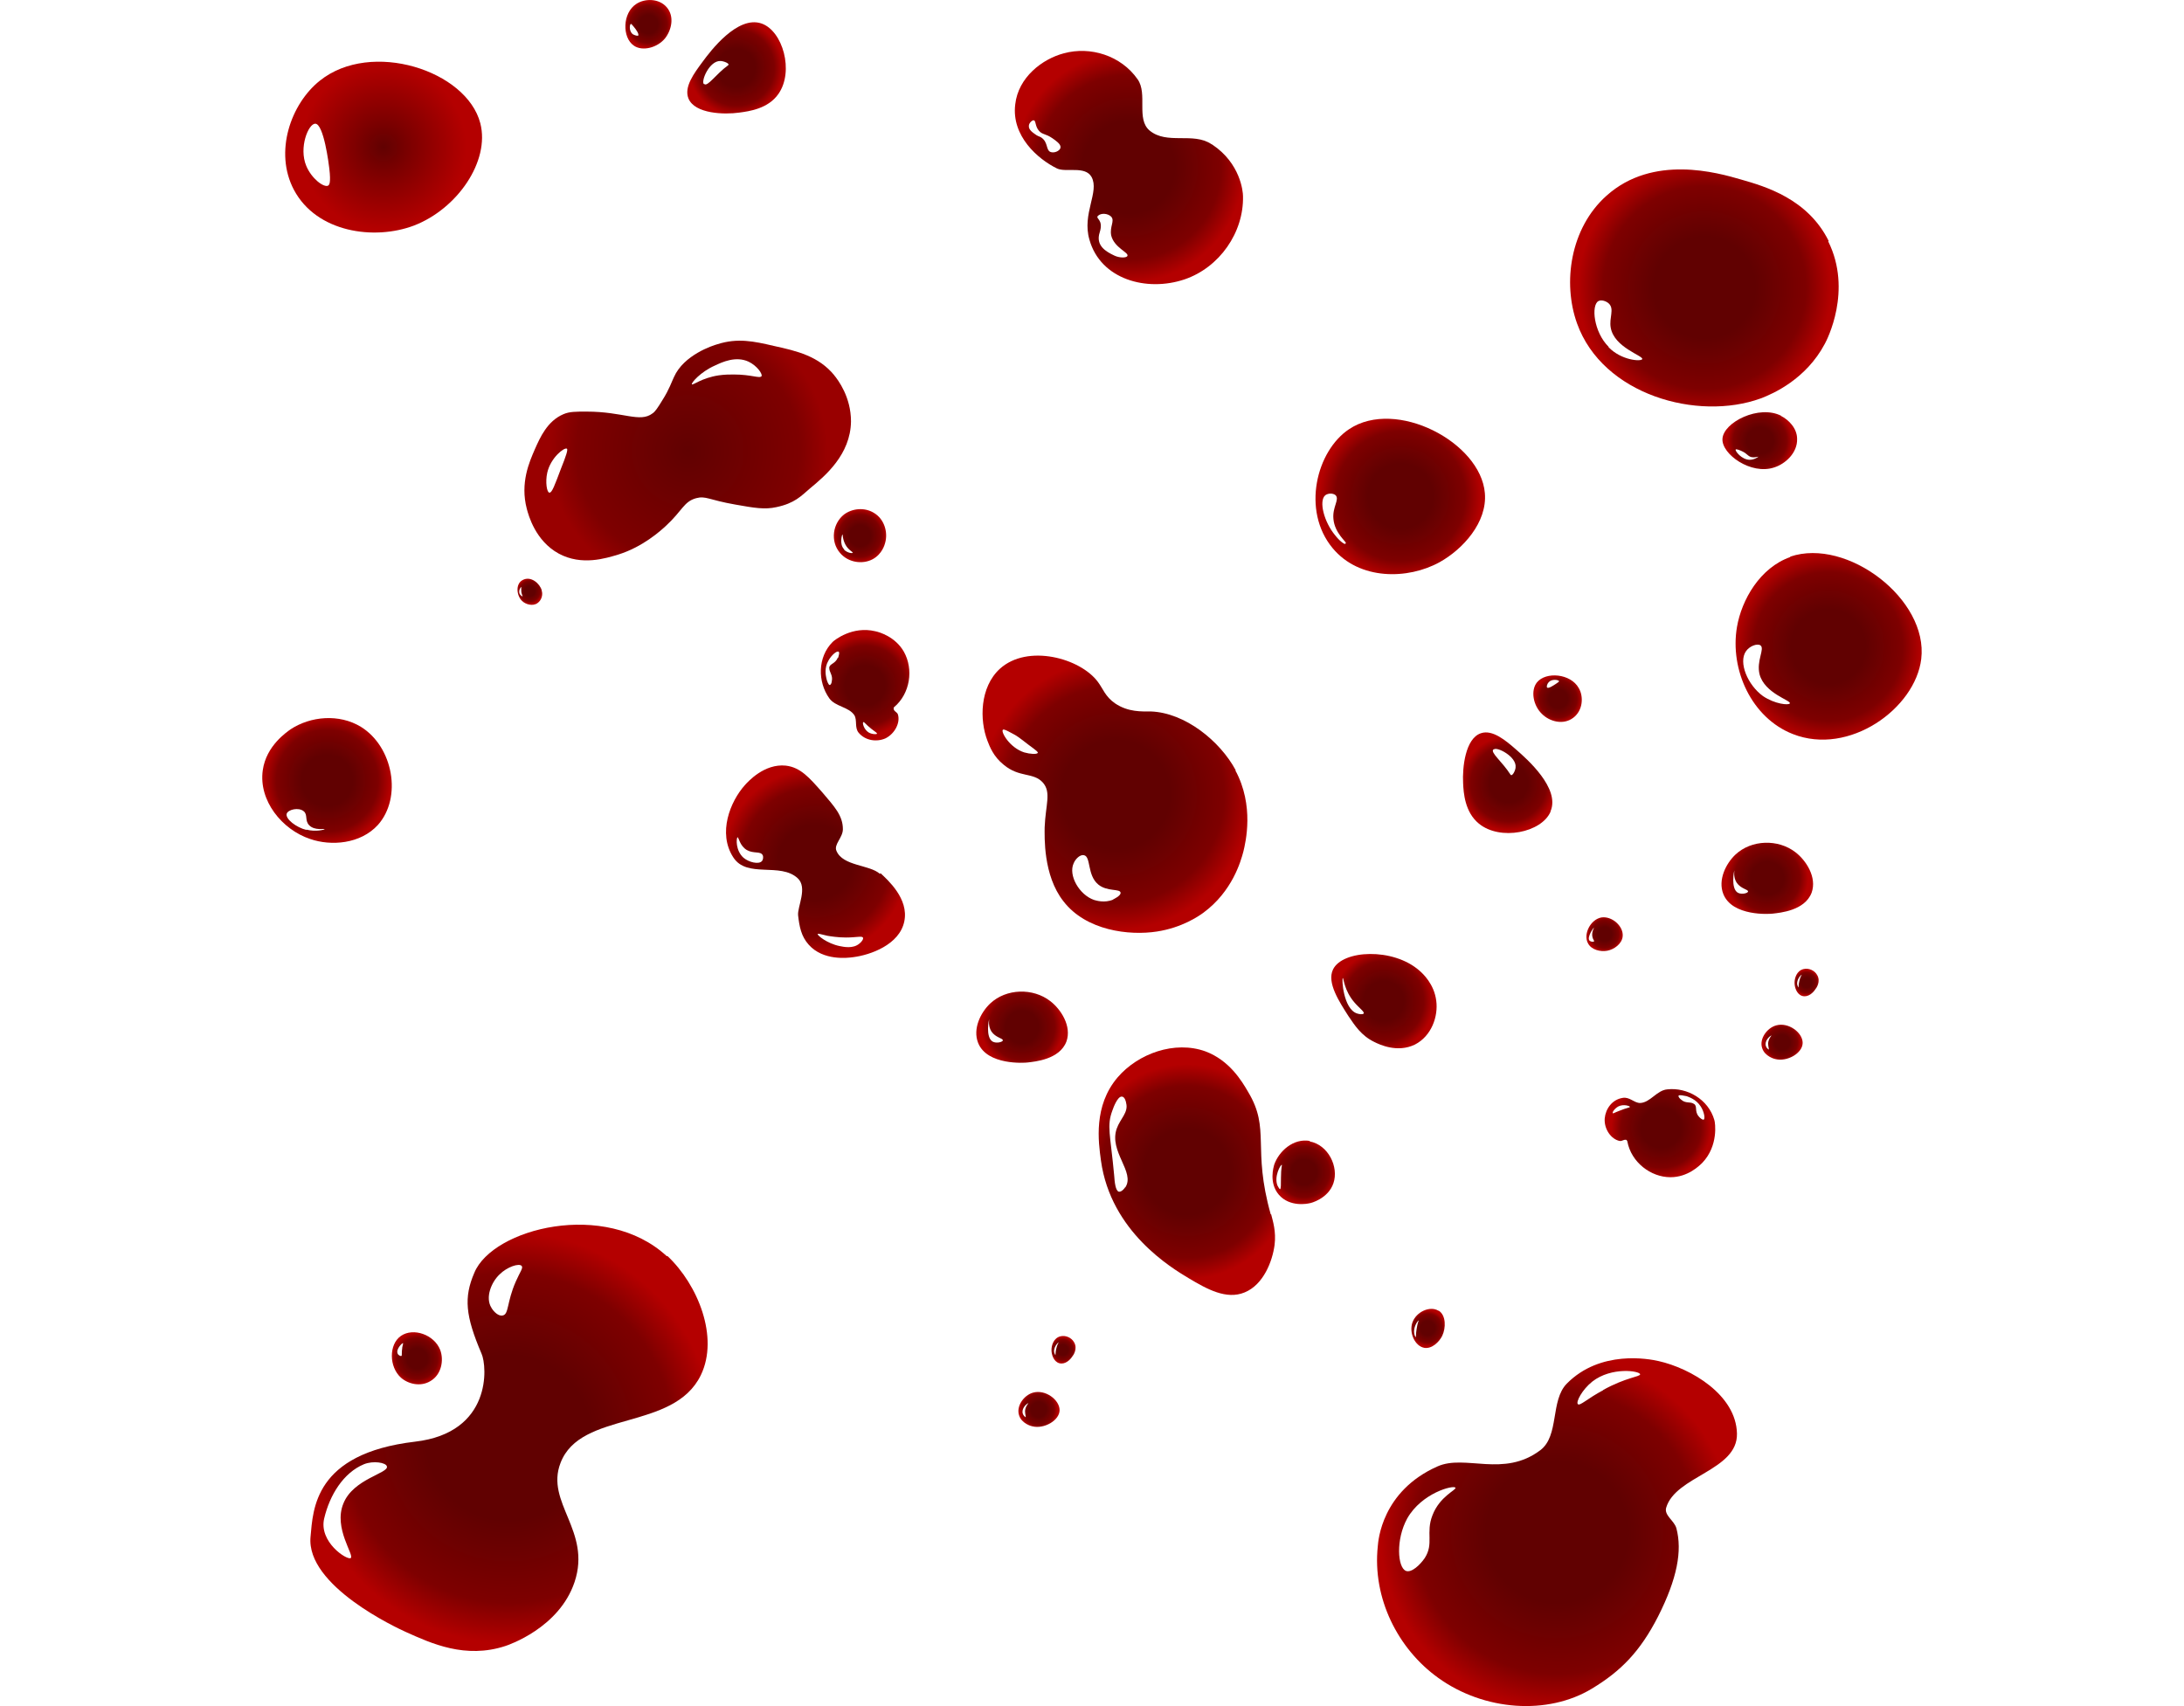
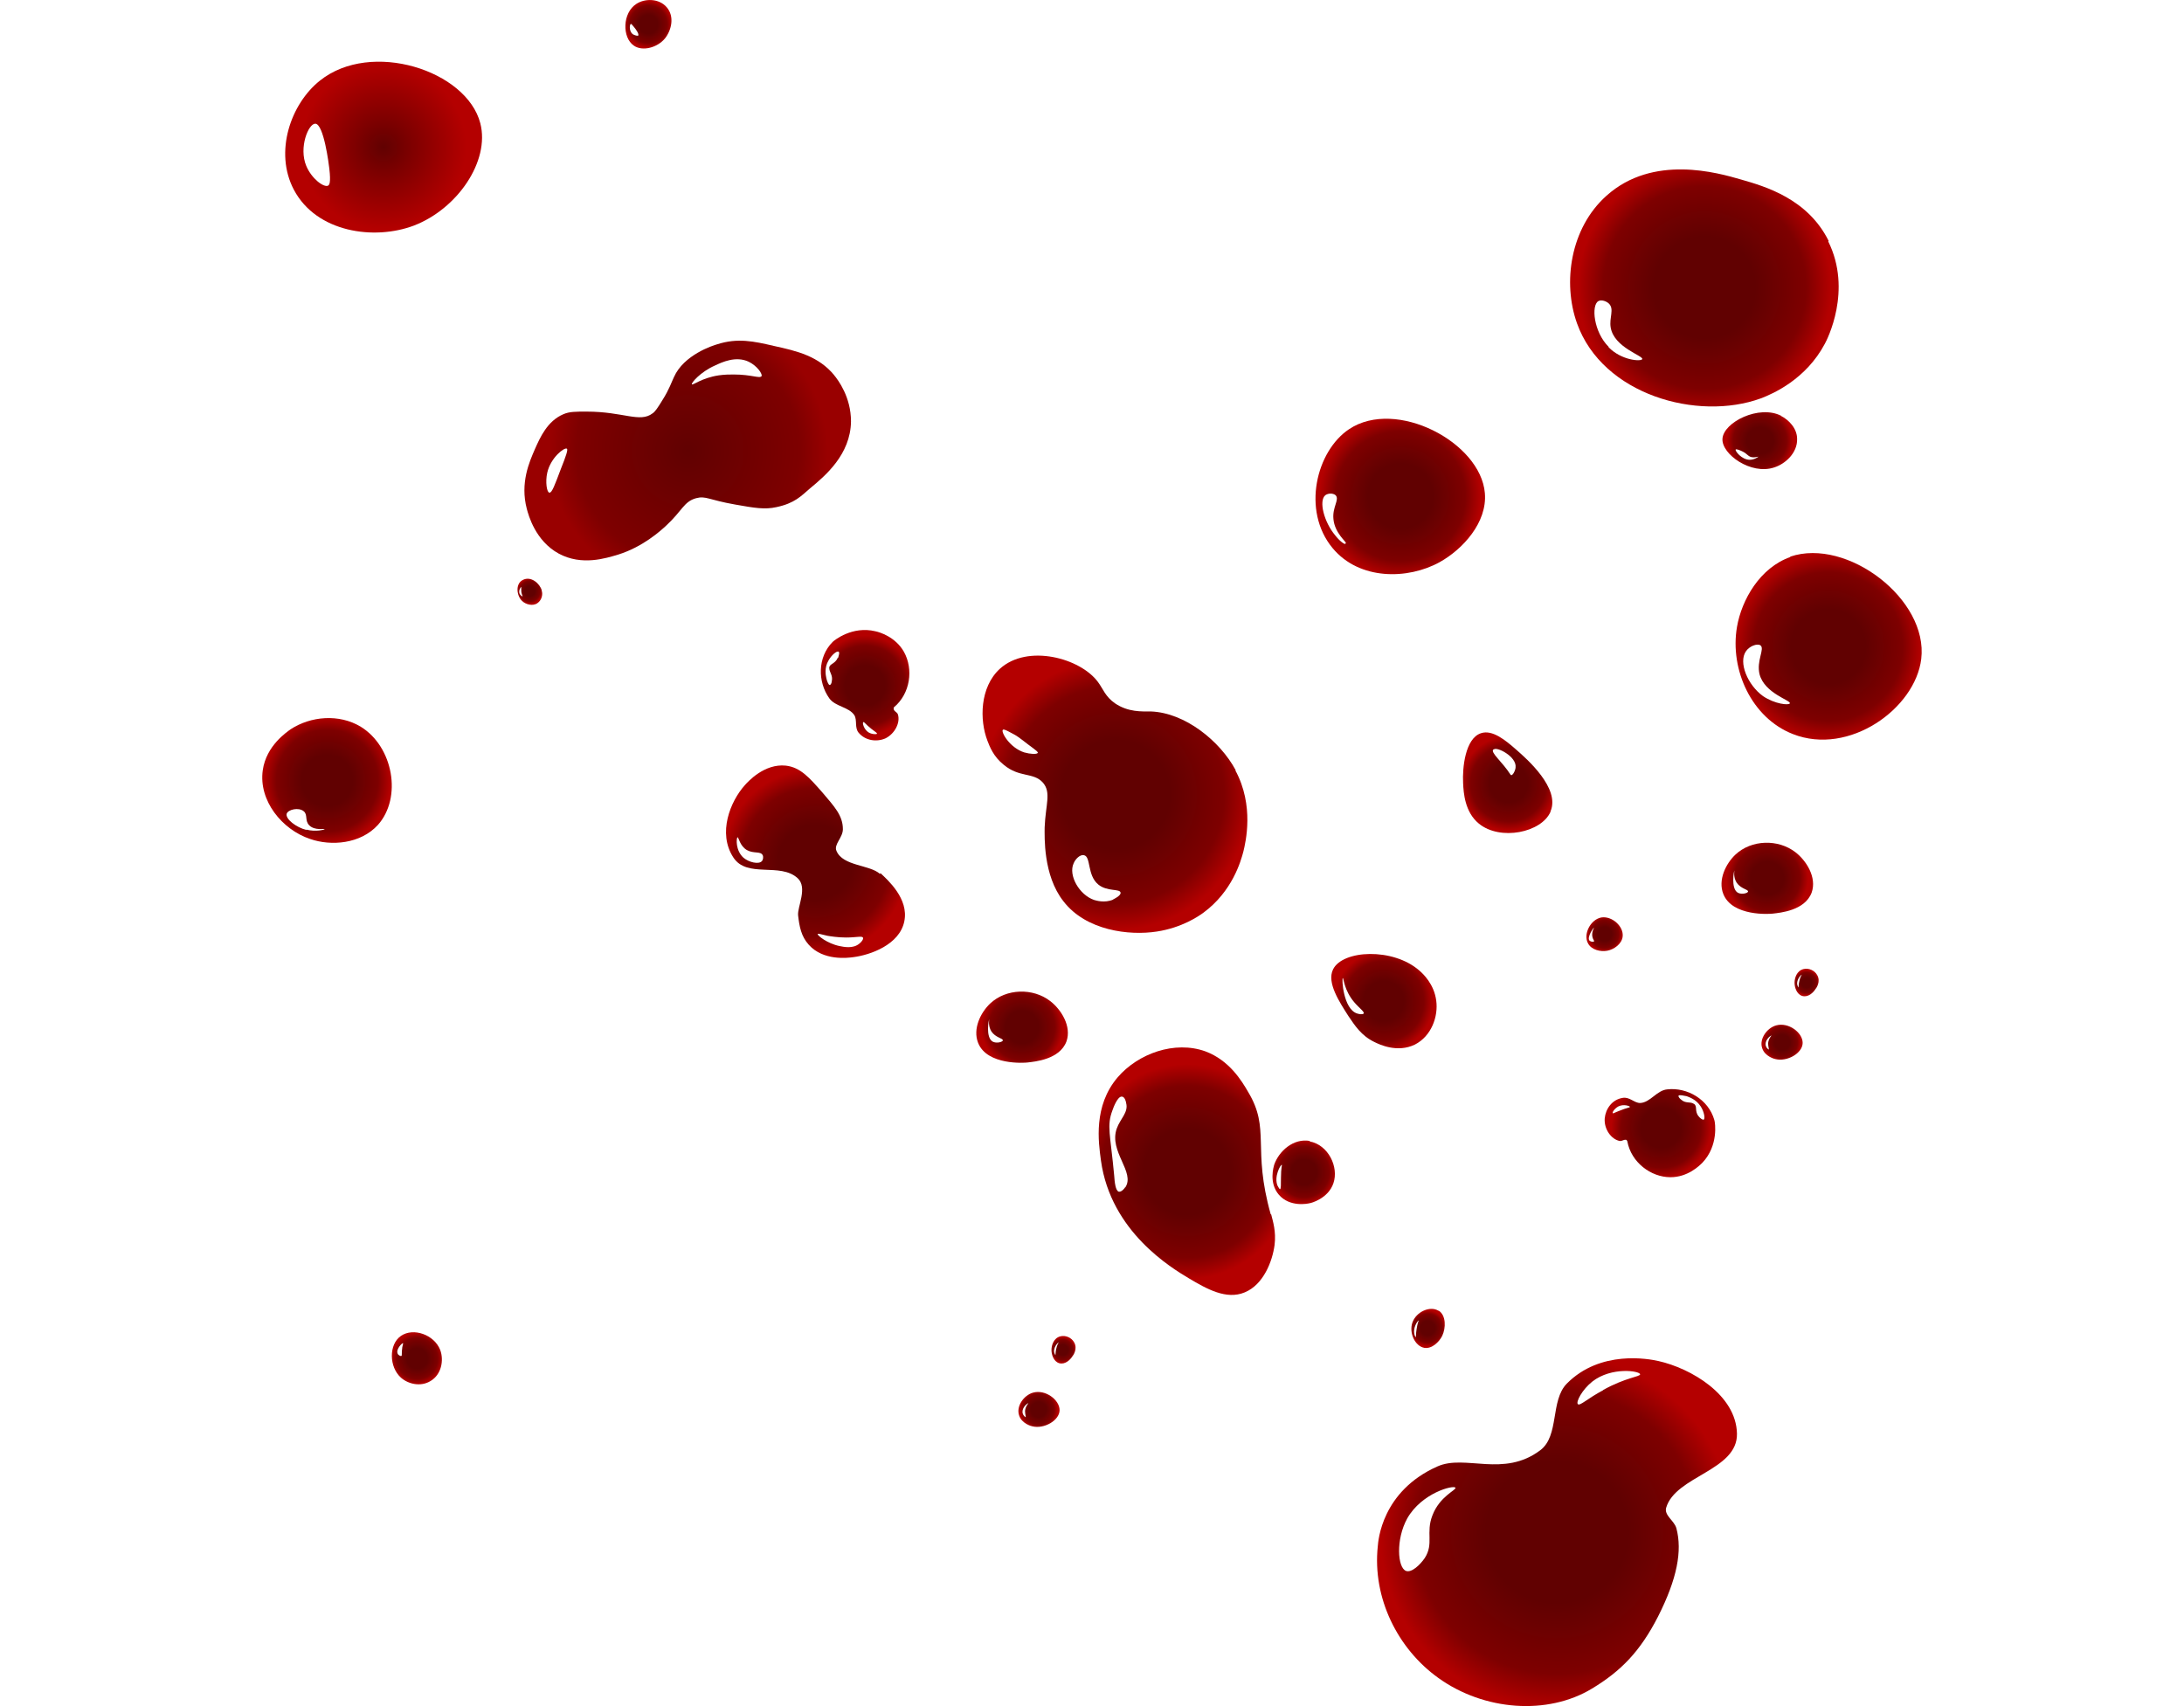
<svg xmlns="http://www.w3.org/2000/svg" xmlns:xlink="http://www.w3.org/1999/xlink" version="1.1" viewBox="0 0 512 400">
  <defs>
    <style>
      .cls-1 {
        fill: url(#_Безымянный_градиент_27-8);
      }

      .cls-2 {
        fill: url(#_Безымянный_градиент_27-7);
      }

      .cls-3 {
        fill: url(#_Безымянный_градиент_27-6);
      }

      .cls-4 {
        fill: url(#_Безымянный_градиент_27-9);
      }

      .cls-5 {
        fill: url(#_Безымянный_градиент_27-3);
      }

      .cls-6 {
        fill: url(#_Безымянный_градиент_27-2);
      }

      .cls-7 {
        fill: url(#_Безымянный_градиент_27-5);
      }

      .cls-8 {
        fill: url(#_Безымянный_градиент_27-4);
      }

      .cls-9 {
        fill: url(#_Безымянный_градиент_27-30);
      }

      .cls-10 {
        fill: url(#_Безымянный_градиент_27-20);
      }

      .cls-11 {
        fill: url(#_Безымянный_градиент_27-22);
      }

      .cls-12 {
        fill: url(#_Безымянный_градиент_27-25);
      }

      .cls-13 {
        fill: url(#_Безымянный_градиент_27-28);
      }

      .cls-14 {
        fill: url(#_Безымянный_градиент_27-27);
      }

      .cls-15 {
        fill: url(#_Безымянный_градиент_27-21);
      }

      .cls-16 {
        fill: url(#_Безымянный_градиент_27-24);
      }

      .cls-17 {
        fill: url(#_Безымянный_градиент_27-23);
      }

      .cls-18 {
        fill: url(#_Безымянный_градиент_27-26);
      }

      .cls-19 {
        fill: url(#_Безымянный_градиент_27-29);
      }

      .cls-20 {
        fill: url(#_Безымянный_градиент_27-14);
      }

      .cls-21 {
        fill: url(#_Безымянный_градиент_27-10);
      }

      .cls-22 {
        fill: url(#_Безымянный_градиент_27-13);
      }

      .cls-23 {
        fill: url(#_Безымянный_градиент_27-12);
      }

      .cls-24 {
        fill: url(#_Безымянный_градиент_27-15);
      }

      .cls-25 {
        fill: url(#_Безымянный_градиент_27-16);
      }

      .cls-26 {
        fill: url(#_Безымянный_градиент_27-17);
      }

      .cls-27 {
        fill: url(#_Безымянный_градиент_27-18);
      }

      .cls-28 {
        fill: url(#_Безымянный_градиент_27-11);
      }

      .cls-29 {
        fill: url(#_Безымянный_градиент_27-19);
      }

      .cls-30 {
        fill: url(#_Безымянный_градиент_47);
      }

      .cls-31 {
        fill: url(#_Безымянный_градиент_40);
      }

      .cls-32 {
        fill: url(#_Безымянный_градиент_27);
      }
    </style>
    <radialGradient id="_Безымянный_градиент_27" data-name="Безымянный градиент 27" cx="399.6" cy="67.4" fx="399.6" fy="67.4" r="29.7" gradientUnits="userSpaceOnUse">
      <stop offset=".4" stop-color="#610101" />
      <stop offset=".8" stop-color="#7e0000" />
      <stop offset="1" stop-color="#b40000" />
    </radialGradient>
    <radialGradient id="_Безымянный_градиент_27-2" data-name="Безымянный градиент 27" cx="264.6" cy="39.2" fx="264.6" fy="39.2" r="27" xlink:href="#_Безымянный_градиент_27" />
    <radialGradient id="_Безымянный_градиент_27-3" data-name="Безымянный градиент 27" cx="76.7" cy="183" fx="76.7" fy="183" r="14.9" xlink:href="#_Безымянный_градиент_27" />
    <radialGradient id="_Безымянный_градиент_27-4" data-name="Безымянный градиент 27" cx="97.8" cy="318.5" fx="97.8" fy="318.5" r="6" xlink:href="#_Безымянный_градиент_27" />
    <radialGradient id="_Безымянный_градиент_27-5" data-name="Безымянный градиент 27" cx="119.2" cy="337.1" fx="119.2" fy="337.1" r="48.3" xlink:href="#_Безымянный_градиент_27" />
    <radialGradient id="_Безымянный_градиент_27-6" data-name="Безымянный градиент 27" cx="328.3" cy="116.3" fx="328.3" fy="116.3" r="19" xlink:href="#_Безымянный_градиент_27" />
    <radialGradient id="_Безымянный_градиент_27-7" data-name="Безымянный градиент 27" cx="412.6" cy="103.3" fx="412.6" fy="103.3" r="7.8" xlink:href="#_Безымянный_градиент_27" />
    <radialGradient id="_Безымянный_градиент_27-8" data-name="Безымянный градиент 27" cx="428.6" cy="151.6" fx="428.6" fy="151.6" r="21.8" xlink:href="#_Безымянный_градиент_27" />
    <radialGradient id="_Безымянный_градиент_27-9" data-name="Безымянный градиент 27" cx="261.5" cy="186.3" fx="261.5" fy="186.3" r="31.8" xlink:href="#_Безымянный_градиент_27" />
    <radialGradient id="_Безымянный_градиент_47" data-name="Безымянный градиент 47" cx="89.9" cy="34.5" fx="89.9" fy="34.5" r="21.6" gradientUnits="userSpaceOnUse">
      <stop offset="0" stop-color="#610101" />
      <stop offset=".3" stop-color="#7e0000" />
      <stop offset=".9" stop-color="#b40000" />
    </radialGradient>
    <radialGradient id="_Безымянный_градиент_27-10" data-name="Безымянный градиент 27" cx="172.6" cy="15.9" fx="172.6" fy="15.9" r="11.1" xlink:href="#_Безымянный_градиент_27" />
    <radialGradient id="_Безымянный_градиент_27-11" data-name="Безымянный градиент 27" cx="152" cy="5.7" fx="152" fy="5.7" r="5.5" xlink:href="#_Безымянный_градиент_27" />
    <radialGradient id="_Безымянный_градиент_27-12" data-name="Безымянный градиент 27" cx="371.9" cy="177.9" fx="371.9" fy="177.9" r="11.1" gradientTransform="translate(557.1 -174.9) rotate(94)" xlink:href="#_Безымянный_градиент_27" />
    <radialGradient id="_Безымянный_градиент_27-13" data-name="Безымянный градиент 27" cx="351.3" cy="167.7" fx="351.3" fy="167.7" r="5.5" gradientTransform="translate(557.1 -174.9) rotate(94)" xlink:href="#_Безымянный_градиент_27" />
    <radialGradient id="_Безымянный_градиент_40" data-name="Безымянный градиент 40" cx="161.3" cy="105.7" fx="161.3" fy="105.7" r="32.7" gradientUnits="userSpaceOnUse">
      <stop offset="0" stop-color="#610101" />
      <stop offset=".8" stop-color="#7e0000" />
      <stop offset="1" stop-color="#900" />
    </radialGradient>
    <radialGradient id="_Безымянный_градиент_27-14" data-name="Безымянный градиент 27" cx="124.2" cy="138.6" fx="124.2" fy="138.6" r="3" xlink:href="#_Безымянный_градиент_27" />
    <radialGradient id="_Безымянный_градиент_27-15" data-name="Безымянный градиент 27" cx="201.6" cy="125.6" fx="201.6" fy="125.6" r="6.2" xlink:href="#_Безымянный_градиент_27" />
    <radialGradient id="_Безымянный_градиент_27-16" data-name="Безымянный градиент 27" cx="202.8" cy="160.7" fx="202.8" fy="160.7" r="11.7" xlink:href="#_Безымянный_градиент_27" />
    <radialGradient id="_Безымянный_градиент_27-17" data-name="Безымянный градиент 27" cx="458" cy="336.7" fx="458" fy="336.7" r="11.7" gradientTransform="translate(908.4 32.5) rotate(119.6)" xlink:href="#_Безымянный_градиент_27" />
    <radialGradient id="_Безымянный_градиент_27-18" data-name="Безымянный градиент 27" cx="191.1" cy="202.1" fx="191.1" fy="202.1" r="21.8" xlink:href="#_Безымянный_градиент_27" />
    <radialGradient id="_Безымянный_градиент_27-19" data-name="Безымянный градиент 27" cx="239.6" cy="240.8" fx="239.6" fy="240.8" r="9.6" xlink:href="#_Безымянный_градиент_27" />
    <radialGradient id="_Безымянный_градиент_27-20" data-name="Безымянный градиент 27" cx="414.3" cy="205.9" fx="414.3" fy="205.9" r="9.6" xlink:href="#_Безымянный_градиент_27" />
    <radialGradient id="_Безымянный_градиент_27-21" data-name="Безымянный градиент 27" cx="278.2" cy="274.7" fx="278.2" fy="274.7" r="25.2" xlink:href="#_Безымянный_градиент_27" />
    <radialGradient id="_Безымянный_градиент_27-22" data-name="Безымянный градиент 27" cx="324.4" cy="234.7" fx="324.4" fy="234.7" r="11.7" xlink:href="#_Безымянный_градиент_27" />
    <radialGradient id="_Безымянный_градиент_27-23" data-name="Безымянный градиент 27" cx="305.7" cy="274.8" fx="305.7" fy="274.8" r="7.4" xlink:href="#_Безымянный_градиент_27" />
    <radialGradient id="_Безымянный_градиент_27-24" data-name="Безымянный градиент 27" cx="334.7" cy="311.4" fx="334.7" fy="311.4" r="4.2" xlink:href="#_Безымянный_градиент_27" />
    <radialGradient id="_Безымянный_градиент_27-25" data-name="Безымянный градиент 27" cx="243.5" cy="330.5" fx="243.5" fy="330.5" r="4.5" xlink:href="#_Безымянный_градиент_27" />
    <radialGradient id="_Безымянный_градиент_27-26" data-name="Безымянный градиент 27" cx="249.2" cy="316.5" fx="249.2" fy="316.5" r="3" xlink:href="#_Безымянный_градиент_27" />
    <radialGradient id="_Безымянный_градиент_27-27" data-name="Безымянный градиент 27" cx="417.8" cy="244.4" fx="417.8" fy="244.4" r="4.5" xlink:href="#_Безымянный_градиент_27" />
    <radialGradient id="_Безымянный_градиент_27-28" data-name="Безымянный градиент 27" cx="423.5" cy="230.4" fx="423.5" fy="230.4" r="3" xlink:href="#_Безымянный_градиент_27" />
    <radialGradient id="_Безымянный_градиент_27-29" data-name="Безымянный градиент 27" cx="365" cy="359.2" fx="365" fy="359.2" r="41.5" xlink:href="#_Безымянный_градиент_27" />
    <radialGradient id="_Безымянный_градиент_27-30" data-name="Безымянный градиент 27" cx="376.2" cy="219" fx="376.2" fy="219" r="4.1" xlink:href="#_Безымянный_градиент_27" />
  </defs>
  <g>
    <g id="Layer_1">
      <g>
        <path class="cls-32" d="M428.7,56.5c-4.9-9.9-14.9-12.8-20.5-14.4-5.5-1.6-20.7-6-31.6,3.8-8.5,7.6-10.3,20.4-6.9,29.9,6,16.8,28.3,23,43.1,17.6,2.9-1.1,10.6-4.5,15-12.8.5-.9,6.5-12.5.8-24ZM377.1,81.3c-3.5-3.5-4.1-9.7-2.4-10.7.7-.4,1.9,0,2.5.6,1.3,1.3,0,3.3.4,5.6.8,4.7,7.7,6.6,7.4,7.4-.3.6-4.9.3-7.9-2.8Z" />
-         <path class="cls-6" d="M284,33.8c-4.3-2.9-10.4.2-14.5-3.2-3.2-2.7-.4-8.6-2.8-12-3.9-5.6-11.1-7.8-17.3-6.1-5,1.3-10.7,5.6-11.4,12-.9,7.4,5.3,12.8,9.8,15,2.1,1,6.6-.7,8.1,2,1.9,3.5-2.3,8.6-.5,14.7,2.6,9.3,13.4,12.3,22.3,9.3,8.2-2.8,13.9-11,13.7-19.5,0-1.1-.6-7.7-7.2-12.1ZM248.6,34.7c-.2.7-1.5,1.3-2.4.9-1-.5-.5-2.2-2-3.3-.4-.3-.5-.2-1.2-.6-.7-.5-1.9-1.2-1.8-2.2,0-.6.7-1.3,1.1-1.3.6,0,.3,1.4,1.3,2.5.8.9,1.5.6,3.1,1.7.7.5,2.1,1.4,1.9,2.2ZM264.3,60c-.2.5-1.9.5-3.1-.1-1.9-.9-4.4-2.3-3.4-5.4s-1.1-3.2-.4-3.9c.7-.7,2.3-.6,3.1.2.9,1-.4,2.3,0,4.4.7,2.9,4.2,4,3.8,4.8Z" />
        <path class="cls-5" d="M84.6,170.4c-5.1-3.1-11.8-2.5-16.5.6-.8.6-5.7,3.8-6.5,9.6-1,7.1,4.5,13.9,11.1,16.1,4.9,1.7,11.8,1.2,15.9-3.3,5.7-6.4,3.6-18.3-4-23ZM71.9,194.6c-2.5-.6-5-2.6-4.7-3.8.3-1,2.8-1.6,4-.6,1,.8.2,2.2,1.3,3.3,1.3,1.3,3.6.7,3.6.9,0,.1-2,.7-4.3.1Z" />
        <path class="cls-8" d="M103.2,316.5c-1.4-3.6-6.3-5.3-9.2-3.3-2.9,2-2.8,7.3,0,9.8,1.7,1.5,4.6,2.2,6.9.8,2.6-1.5,3.2-4.9,2.3-7.3ZM94.3,316c-.2,1.2,0,1.8-.2,1.9-.2.1-.8-.2-.9-.6-.4-1,1.1-2.5,1.3-2.4,0,0,0,.3-.2,1Z" />
-         <path class="cls-7" d="M156.3,294.5c-14.4-13.3-40.8-6.5-45.1,3.9-2.5,5.8-2.1,10.1,1.7,19,1.3,2.9,2.5,18.5-15.6,20.6-23.7,2.8-23.9,15.9-24.5,22.3-1.1,11.5,20.3,21.4,22.3,22.3,6,2.7,14,6.4,23.4,3.3.6-.2,12.6-4.2,16.2-15,4-12-6.9-18.6-3.3-27.9,4.7-12.4,26.5-7.4,32.9-20.6,4.3-8.9-.7-21.2-7.8-27.9ZM80.5,352.5c-2.4,5.8,2.7,12.2,1.7,12.8-.9.5-7.5-3.8-6.2-9.3s4.5-10.7,9.3-12.7c2.2-.9,5.2-.4,5.4.5.5,1.6-7.9,2.9-10.2,8.7ZM120.9,300.5c-2.1,4.8-1.6,7.6-3,7.9-1,.3-2.2-.9-2.7-1.8-1.5-2.4,0-6,1.9-7.8,1.8-1.8,4.6-2.7,5.2-2,.4.5-.4,1.4-1.4,3.7Z" />
        <path class="cls-3" d="M348.1,115.6c-1-11.9-20.8-22.3-31.8-15-7.7,5.1-11.2,19.1-3.9,27.9,6.3,7.6,17.7,7.4,25.1,3.3,5.4-3,11.2-9.3,10.6-16.2ZM315.4,127.5c-.2.2-1.4-.7-2.4-2-2.6-3.1-3.9-8.1-2.3-9.4.7-.5,1.8-.5,2.4,0,1,1-.8,2.8-.5,5.6.3,3.3,3.1,5.4,2.9,5.6Z" />
        <path class="cls-2" d="M417.6,97.5c-5.2-2.7-13.6,1.5-13.8,5.4-.2,3.6,6.7,8.5,12.1,6.7,2.6-.8,5.5-3.4,5.4-6.7,0-2.5-2-4.5-3.8-5.4ZM410.2,107.8c-1.9,0-3.5-2.1-3.3-2.4.1-.2,1.1.2,1.5.4,1.3.6,1.4,1.3,2.4,1.4.8.1,1.4-.2,1.4-.1,0,0-.9.7-2,.7Z" />
        <path class="cls-1" d="M419.7,130.6c-7.1,2.5-11.4,10-12.5,16.4-1.7,10,3.4,21.3,13.1,25.1,13.2,5.2,28.7-6,30.1-17.6,1.7-14-17.4-28.5-30.7-24ZM413.3,163.2c-3.6-2.6-5.8-7.9-4-10.5.8-1.2,2.6-1.9,3.4-1.4,1.1.8-1,3.6-.2,6.8,1.2,4.5,7.4,6.1,7.1,6.8-.2.5-3.5.2-6.3-1.7Z" />
        <path class="cls-4" d="M289.7,180.6c-3.7-6.9-11.9-13.5-19.9-13.8-2.1,0-5.3.2-8.4-1.9-2.3-1.6-2.8-3.4-4-5-4.1-5.6-16.5-9-23-3.1-4.7,4.3-4.8,12-2.9,16.9.5,1.3,1.4,3.7,3.8,5.6,3.7,3.1,7,1.7,9.2,4.2,2,2.3.6,5.2.4,10.5,0,2.1-.4,11.2,4.4,17.3,5.3,6.9,15.4,8.1,21.9,7.1,5.9-.9,9.8-3.6,10.9-4.4,6.8-5,8.8-12.1,9.4-14.4.5-2.1,2.6-10.7-1.9-19ZM243.3,176.5c-.2.4-1.8.3-3.2-.1-3.4-1.1-5.5-4.8-5-5.3.2-.2.8.1,2.1.8,1.2.6,1.7,1,3.9,2.7,1.9,1.4,2.3,1.7,2.2,2ZM261,210.9c-2.1.9-4.1.2-4.5.1-3.5-1.2-6.1-5.8-4.8-8.6.4-1,1.5-2.1,2.4-1.9,1.7.3.7,4.7,3.4,6.9,2.1,1.7,5.1.9,5.2,1.9.1.7-1.6,1.5-1.8,1.6Z" />
        <path class="cls-30" d="M112.6,28.9c-3.2-12.4-25.6-19.6-37.6-10-6.8,5.4-10.8,16.7-6.1,25.6,5.3,10,18.8,11.9,28.1,8.4,10.2-3.9,17.9-15.1,15.6-24ZM77,43.5c-1.1.6-4-1.7-5.2-4.6-1.8-4.3.5-9.9,2.1-9.9,2,0,3.2,9.6,3.3,10.5.4,3.4,0,3.9-.3,4Z" />
-         <path class="cls-21" d="M178.5,5.5c-5.6-1.9-11.9,6.4-13.8,9-2,2.7-4.4,5.9-3.3,8.6,1.5,3.6,8.4,3.8,11.9,3.3,2.3-.3,6.8-.9,9.2-4.4,3.7-5.3,1-14.8-4-16.5ZM165,19.7c-.7-.7,1.3-5.5,3.9-5.4.7,0,2.3.6,1.8,1-2.9,2.1-4.8,5.1-5.6,4.4Z" />
-         <path class="cls-28" d="M156.3,1.7c-1.8-2.1-5.1-2.1-7.1-.8-3.3,2.1-3.4,7.9-.6,9.8,2,1.4,5.5.5,7.3-1.7,1.5-1.9,2.3-5.1.4-7.3ZM149.7,8.3c-.2.2-.9,0-1.4-.3-.9-.8-.7-2.3-.4-2.4.1,0,.3.2.7.7.5.6,1.3,1.7,1,2.1Z" />
+         <path class="cls-28" d="M156.3,1.7c-1.8-2.1-5.1-2.1-7.1-.8-3.3,2.1-3.4,7.9-.6,9.8,2,1.4,5.5.5,7.3-1.7,1.5-1.9,2.3-5.1.4-7.3M149.7,8.3c-.2.2-.9,0-1.4-.3-.9-.8-.7-2.3-.4-2.4.1,0,.3.2.7.7.5.6,1.3,1.7,1,2.1Z" />
        <path class="cls-23" d="M363.5,190.2c2.3-5.4-5.6-12.3-8-14.4-2.5-2.2-5.6-4.8-8.3-3.9-3.7,1.2-4.4,8.1-4.2,11.7.1,2.3.4,6.8,3.7,9.5,5,4.1,14.7,2.1,16.8-2.8ZM350.2,175.7c.7-.7,5.4,1.7,5.1,4.2,0,.7-.8,2.3-1.2,1.7-1.9-3-4.8-5.2-4-5.9Z" />
-         <path class="cls-22" d="M368.8,168.3c2.3-1.7,2.5-5,1.3-7-1.9-3.4-7.7-3.9-9.8-1.3-1.5,1.9-.9,5.4,1.2,7.4,1.7,1.7,4.9,2.7,7.3.9ZM362.7,161.2c-.2-.2,0-.9.4-1.3.8-.8,2.3-.5,2.4-.2,0,.1-.2.3-.7.6-.6.4-1.8,1.2-2.1.9Z" />
        <path class="cls-31" d="M195.6,88c-3.7-4.5-8.7-5.7-14.2-6.9-4.7-1.1-8.5-1.9-13.2-.4-1.1.3-7.9,2.5-10.2,7.7-.5,1-1.1,2.9-2.7,5.4-1.1,1.8-1.7,2.7-2.3,3.1-3,2.3-6.8-.4-15.5-.4-2.6,0-4,0-5.4.6-3.8,1.6-5.5,5.5-6.7,8.2-1.3,3-3.5,7.9-1.9,14,.4,1.5,2,7.5,7.5,10.5,5.4,2.9,11,1.1,14,.2,5.7-1.8,9.8-5.5,11.1-6.7,3.9-3.6,4.2-5.7,7.1-6.5,2.3-.6,2.9.4,9.2,1.5,4.5.8,6.9,1.2,9.6.6,4.3-.9,5.8-2.6,7.9-4.4,3.5-2.9,9.5-7.9,9.6-15.7,0-5.7-3-9.7-4-10.9ZM131.5,109.9c-1.4,3.7-2.1,5.7-2.7,5.6-.6,0-1-2.5-.5-4.7.8-3.5,4-6,4.6-5.6.3.2-.2,1.7-1.4,4.7ZM178.5,88.2c-.4.6-2.3-.4-6.5-.4-.9,0-2.1,0-3.5.2-4,.6-6.1,2.4-6.3,2.1-.2-.3,2-2.9,5.4-4.4,1.7-.8,4.9-2.3,7.9-.9,1.9.9,3.4,2.9,3,3.5Z" />
        <path class="cls-20" d="M127,138.4c-.4-1.5-2.5-3.5-4.5-2.4-1.8,1-1.3,3.8-.1,4.9.8.8,2.5,1.3,3.6.5,1-.7,1.3-2,1-2.9ZM122.4,139.8c0,0-.4-.2-.6-.6-.3-.8.3-1.6.4-1.6,0,0,0,.3,0,.8,0,.9.4,1.4.3,1.4Z" />
-         <path class="cls-24" d="M204.8,120.2c-2.2-1.3-5-1-6.9.4-2.7,2.1-3.3,6.3-1,9,1.9,2.3,5.3,2.8,7.7,1.5,2.2-1.2,2.8-3.4,2.9-3.8.7-2.4-.1-5.6-2.7-7.1ZM197.9,128.8c-1.2-1.2-.5-3.5-.4-3.5.1,0,0,1.1.7,2.4.7,1.3,1.8,1.7,1.7,1.9-.1.2-1.3,0-2-.7Z" />
        <path class="cls-25" d="M209.5,166.1c0,0,0-.3.1-.3,3.8-3.2,4.6-8.9,2.3-13-2-3.5-5.7-4.6-6.7-4.8-5.4-1.3-9.6,2.1-10,2.5-3.6,3.6-3.5,9.4-.8,13.2,1.4,2,4.6,2,5.9,4,.7,1.2,0,2.9,1,4.1,1.6,1.9,4.3,2.2,6.3,1.3,2.2-1.1,3.5-3.7,2.9-5.6-.2-.6-1-.7-1-1.4ZM196.4,154.2c-.6,1.5-2,1.4-2,2.4,0,1,.9,1.7.6,3.1,0,.3-.2.9-.5.9-.3,0-.7-1.1-.8-1.7-.1-.5-.5-2.3.5-4,.7-1.3,2-2.4,2.4-2.1.3.2,0,.9-.1,1.4ZM203.6,171.7c-1.1-.7-1.5-2.3-1.2-2.4.2-.1.5.5,1.9,1.6.9.7,1.3.9,1.3,1.1,0,.2-1.2.2-2-.3Z" />
        <path class="cls-26" d="M381.3,267.3s.2.2.2.3c.9,4.9,5.5,8.4,10.1,8.4,4.1,0,6.8-2.7,7.5-3.4,3.8-4,3-9.4,2.8-10-1.4-4.9-6.4-7.7-11-7.2-2.5.2-4,3.1-6.4,3.2-1.4,0-2.5-1.5-4.1-1.2-2.5.4-4,2.6-4.2,4.8-.2,2.5,1.5,4.9,3.5,5.3.6.1,1.1-.5,1.7-.2ZM398.2,261.7c-1-1.2-.2-2.4-1.1-2.9-.9-.6-1.9,0-3-1-.3-.2-.7-.7-.6-.9.2-.3,1.3,0,1.9.1.5.2,2.2.7,3.3,2.4.8,1.2,1.1,2.9.7,3.1-.3.1-.9-.4-1.2-.8ZM379.4,259.4c1.2-.6,2.7-.1,2.7.1,0,.2-.7.2-2.4.9-1.1.4-1.5.7-1.6.6-.2-.2.4-1.1,1.3-1.6Z" />
        <path class="cls-27" d="M206.3,204.9c-2.4-2.2-8.7-1.8-10.2-5.4-.7-1.5,1.5-3.1,1.5-5.1,0-3.2-2-5.3-4.8-8.6-3-3.4-5.1-5.9-8.6-6.3-5-.5-8.8,3.7-9.6,4.6-3.4,3.8-6.4,11.2-2.7,16.9,3.2,5,11,1.1,15.1,4.9,2.4,2.2-.1,6.7.1,8.7.3,2.6.7,4.9,2.5,6.9,3.4,3.8,9.1,3.1,10.5,2.9,3.9-.5,10.8-2.9,11.9-8.4,1.1-5.3-3.9-9.7-5.6-11.3ZM178.6,201.9c-.7.8-3,.3-4.3-.8-1.9-1.7-1.7-4.6-1.4-4.8.3,0,.5,2,2.2,3,1.6.9,3.2.2,3.7,1.2.2.4.1,1.1-.2,1.4ZM201.5,221.2c-1.5,1.3-3.7.8-4.7.6-2.9-.6-5.2-2.5-5.1-2.8,0-.2.6,0,2.3.4.6.1,2.4.4,4.3.4,2.5,0,3.7-.4,4,0,.2.4-.4,1.1-.8,1.4Z" />
        <path class="cls-29" d="M246.2,234.7c-4-3.1-10.3-3-14.1.6-2.2,2.1-4.1,5.9-2.8,9.2,2.1,5.3,10.9,4.7,11.6,4.6,1.7-.2,7.5-.7,9.1-4.9,1.3-3.6-1.3-7.6-3.8-9.5ZM232.7,244.2c-1.7-1-.9-5.2-.8-5.2,0,0-.3,1.5.5,2.8,1,1.5,2.7,1.6,2.7,2.1,0,.4-1.5.8-2.4.3Z" />
        <path class="cls-10" d="M420.9,199.8c-4-3.1-10.3-3-14.1.6-2.2,2.1-4.1,5.9-2.8,9.2,2.1,5.3,10.9,4.7,11.6,4.6,1.7-.2,7.5-.7,9.1-4.9,1.3-3.6-1.3-7.6-3.8-9.5ZM407.4,209.3c-1.7-1-.9-5.2-.8-5.2,0,0-.3,1.5.5,2.8,1,1.5,2.7,1.6,2.7,2.1,0,.4-1.5.8-2.4.3Z" />
        <path class="cls-15" d="M297.9,284.7c-4.4-15.6,0-19.9-5.3-28.7-1.5-2.6-4.4-7.4-10-9.5-7.2-2.6-15.8.5-20.6,6.1-5.7,6.7-4.5,15.1-3.9,19.5,2.3,16.7,16.6,25.2,20.6,27.6,4.2,2.5,8.8,5.1,13.1,3.3,4.4-1.8,6.5-7.3,7-11.1.4-3.2-.4-5.6-.8-7.2ZM263.8,278.3c0,.1-.8,1.2-1.5,1.1-.8-.2-1-2.3-1.1-3.8-.9-9.8-1.8-11.6-.4-15.3.2-.6,1.2-3.3,2.2-3.2.7,0,1,1.3,1,1.5.6,2.2-1.4,3.7-2.2,6-1.9,5.4,4.4,10.2,2,13.8Z" />
        <path class="cls-11" d="M336.7,234.6c-.5-3.9-3.1-6.3-3.9-7-6.2-5.5-18.1-4.9-20.3-.3-1.5,3.1,1.5,7.6,3.6,10.9,1.5,2.2,3,4.6,6.1,6.1,1.2.6,5.4,2.6,9.5.6,3.9-2,5.5-6.6,5-10.3ZM319.7,237.6c-.2.3-1,.2-1.6,0-3.2-1.1-3.6-8.2-3.3-8.3.2,0,.3,2.9,2.7,5.7,1.1,1.3,2.4,2.2,2.2,2.6Z" />
        <path class="cls-17" d="M307.1,267.5c-3.9-.7-7.3,2.4-8.4,5.6-.1.4-1.3,4.2,1.1,7,2.6,3,6.8,2.1,7.2,2,.3,0,4.4-1.1,5.6-4.7,1.3-3.8-1.2-9-5.6-9.8ZM300.3,276.1c0,1.6,0,2.6-.2,2.7-.2,0-.4-.5-.6-.8-.9-2.1.7-5,1-4.9.1,0-.2.7-.2,3Z" />
        <path class="cls-16" d="M337.2,307.3c-1.9-1.2-5.2.2-6.1,2.8-.8,2.4.6,5.5,2.8,5.9,1.8.3,3.5-1.4,4.2-2.8.9-1.9.9-4.8-.8-5.9ZM332.1,311.6c-.2,1.1-.1,1.8-.2,1.9-.1,0-.4-.6-.4-1.3,0-1.5,1-2.7,1.1-2.6,0,0-.3.6-.5,2Z" />
        <path class="cls-12" d="M242.2,326.5c-2.2.6-4,3.2-3.3,5.3.6,2,3,2.6,3.1,2.6,2.8.7,6.4-1.4,6.4-3.8,0-2.4-3.3-4.9-6.2-4.1ZM240.5,332.3c-.1,0-.8-.5-.8-1.3,0-1.2,1.3-2.1,1.4-2,0,0-.7.7-.8,1.8,0,.9.3,1.4.1,1.5Z" />
        <path class="cls-18" d="M251.8,314.7c-.6-1.1-2-1.7-3.2-1.4-1.6.4-2.1,2.1-2.1,3.2,0,1.1.5,2.7,1.8,3.1,1.4.4,2.6-.8,3.1-1.6.2-.2,1.3-1.8.4-3.3ZM247.6,316.3c-.2.8-.1,1.4-.2,1.4,0,0-.3-.5-.3-.9,0-1.2,1-2.1,1.1-2.1,0,0-.4.6-.6,1.6Z" />
        <path class="cls-14" d="M416.4,240.4c-2.2.6-4,3.2-3.3,5.3.6,2,3,2.6,3.1,2.6,2.8.7,6.4-1.4,6.4-3.8,0-2.4-3.3-4.9-6.2-4.1ZM414.7,246.1c-.1,0-.8-.5-.8-1.3,0-1.2,1.3-2.1,1.4-2,0,0-.7.7-.8,1.8,0,.9.3,1.4.1,1.5Z" />
        <path class="cls-13" d="M426,228.6c-.6-1.1-2-1.7-3.2-1.4-1.6.4-2.1,2.1-2.1,3.2,0,1.1.5,2.7,1.8,3.1,1.4.4,2.6-.8,3.1-1.6.2-.2,1.3-1.8.4-3.3ZM421.8,230.1c-.2.8-.1,1.4-.2,1.4,0,0-.3-.5-.3-.9,0-1.2,1-2.1,1.1-2.1,0,0-.4.6-.6,1.6Z" />
        <path class="cls-19" d="M407.2,336.1c-.2-9.1-10.8-15.3-18.4-17-2.2-.5-13.6-2.7-21.5,5.3-3.9,4-1.7,12.2-6.2,15.6-8.6,6.5-17.6.9-24.1,3.8-13.1,5.8-13.9,17.5-14,18.7-1.3,12.2,4.7,24.1,14.2,30.9,10.7,7.7,25.6,8.8,36,2.5,6.8-4.1,11.3-8.7,15.5-16.9,4.5-8.9,5.7-15.4,4.3-20.7-.5-1.8-2.9-3-2.4-4.8,2.2-7.5,16.8-8.7,16.6-17.4ZM335.8,355.3c-1.6,4.1.4,6.6-1.8,10-1.1,1.6-3.1,3.5-4.4,3-2-.8-2.4-7.4.3-12.3,3.4-6,10.9-7.9,11.3-7.2.3.5-3.7,2-5.4,6.5ZM375.9,325.9c-3.8,2-5.5,3.8-6,3.3-.5-.5,1-3.4,3.4-5.3,4.5-3.5,11.1-2.5,11.2-1.7,0,.6-3.3.7-8.7,3.7Z" />
        <path class="cls-9" d="M375.4,215.1c-2.6.5-4.3,4-3.1,6.1.8,1.5,2.9,2,4.5,1.7,1.6-.3,3.4-1.6,3.6-3.3.3-2.4-2.5-4.9-5-4.5ZM373.7,220.7c-.2.2-.8.1-1.1-.2-.6-.8,1-3.1,1.1-3,0,0-.6,1-.4,2.1.1.6.5,1,.4,1.1Z" />
      </g>
    </g>
  </g>
</svg>